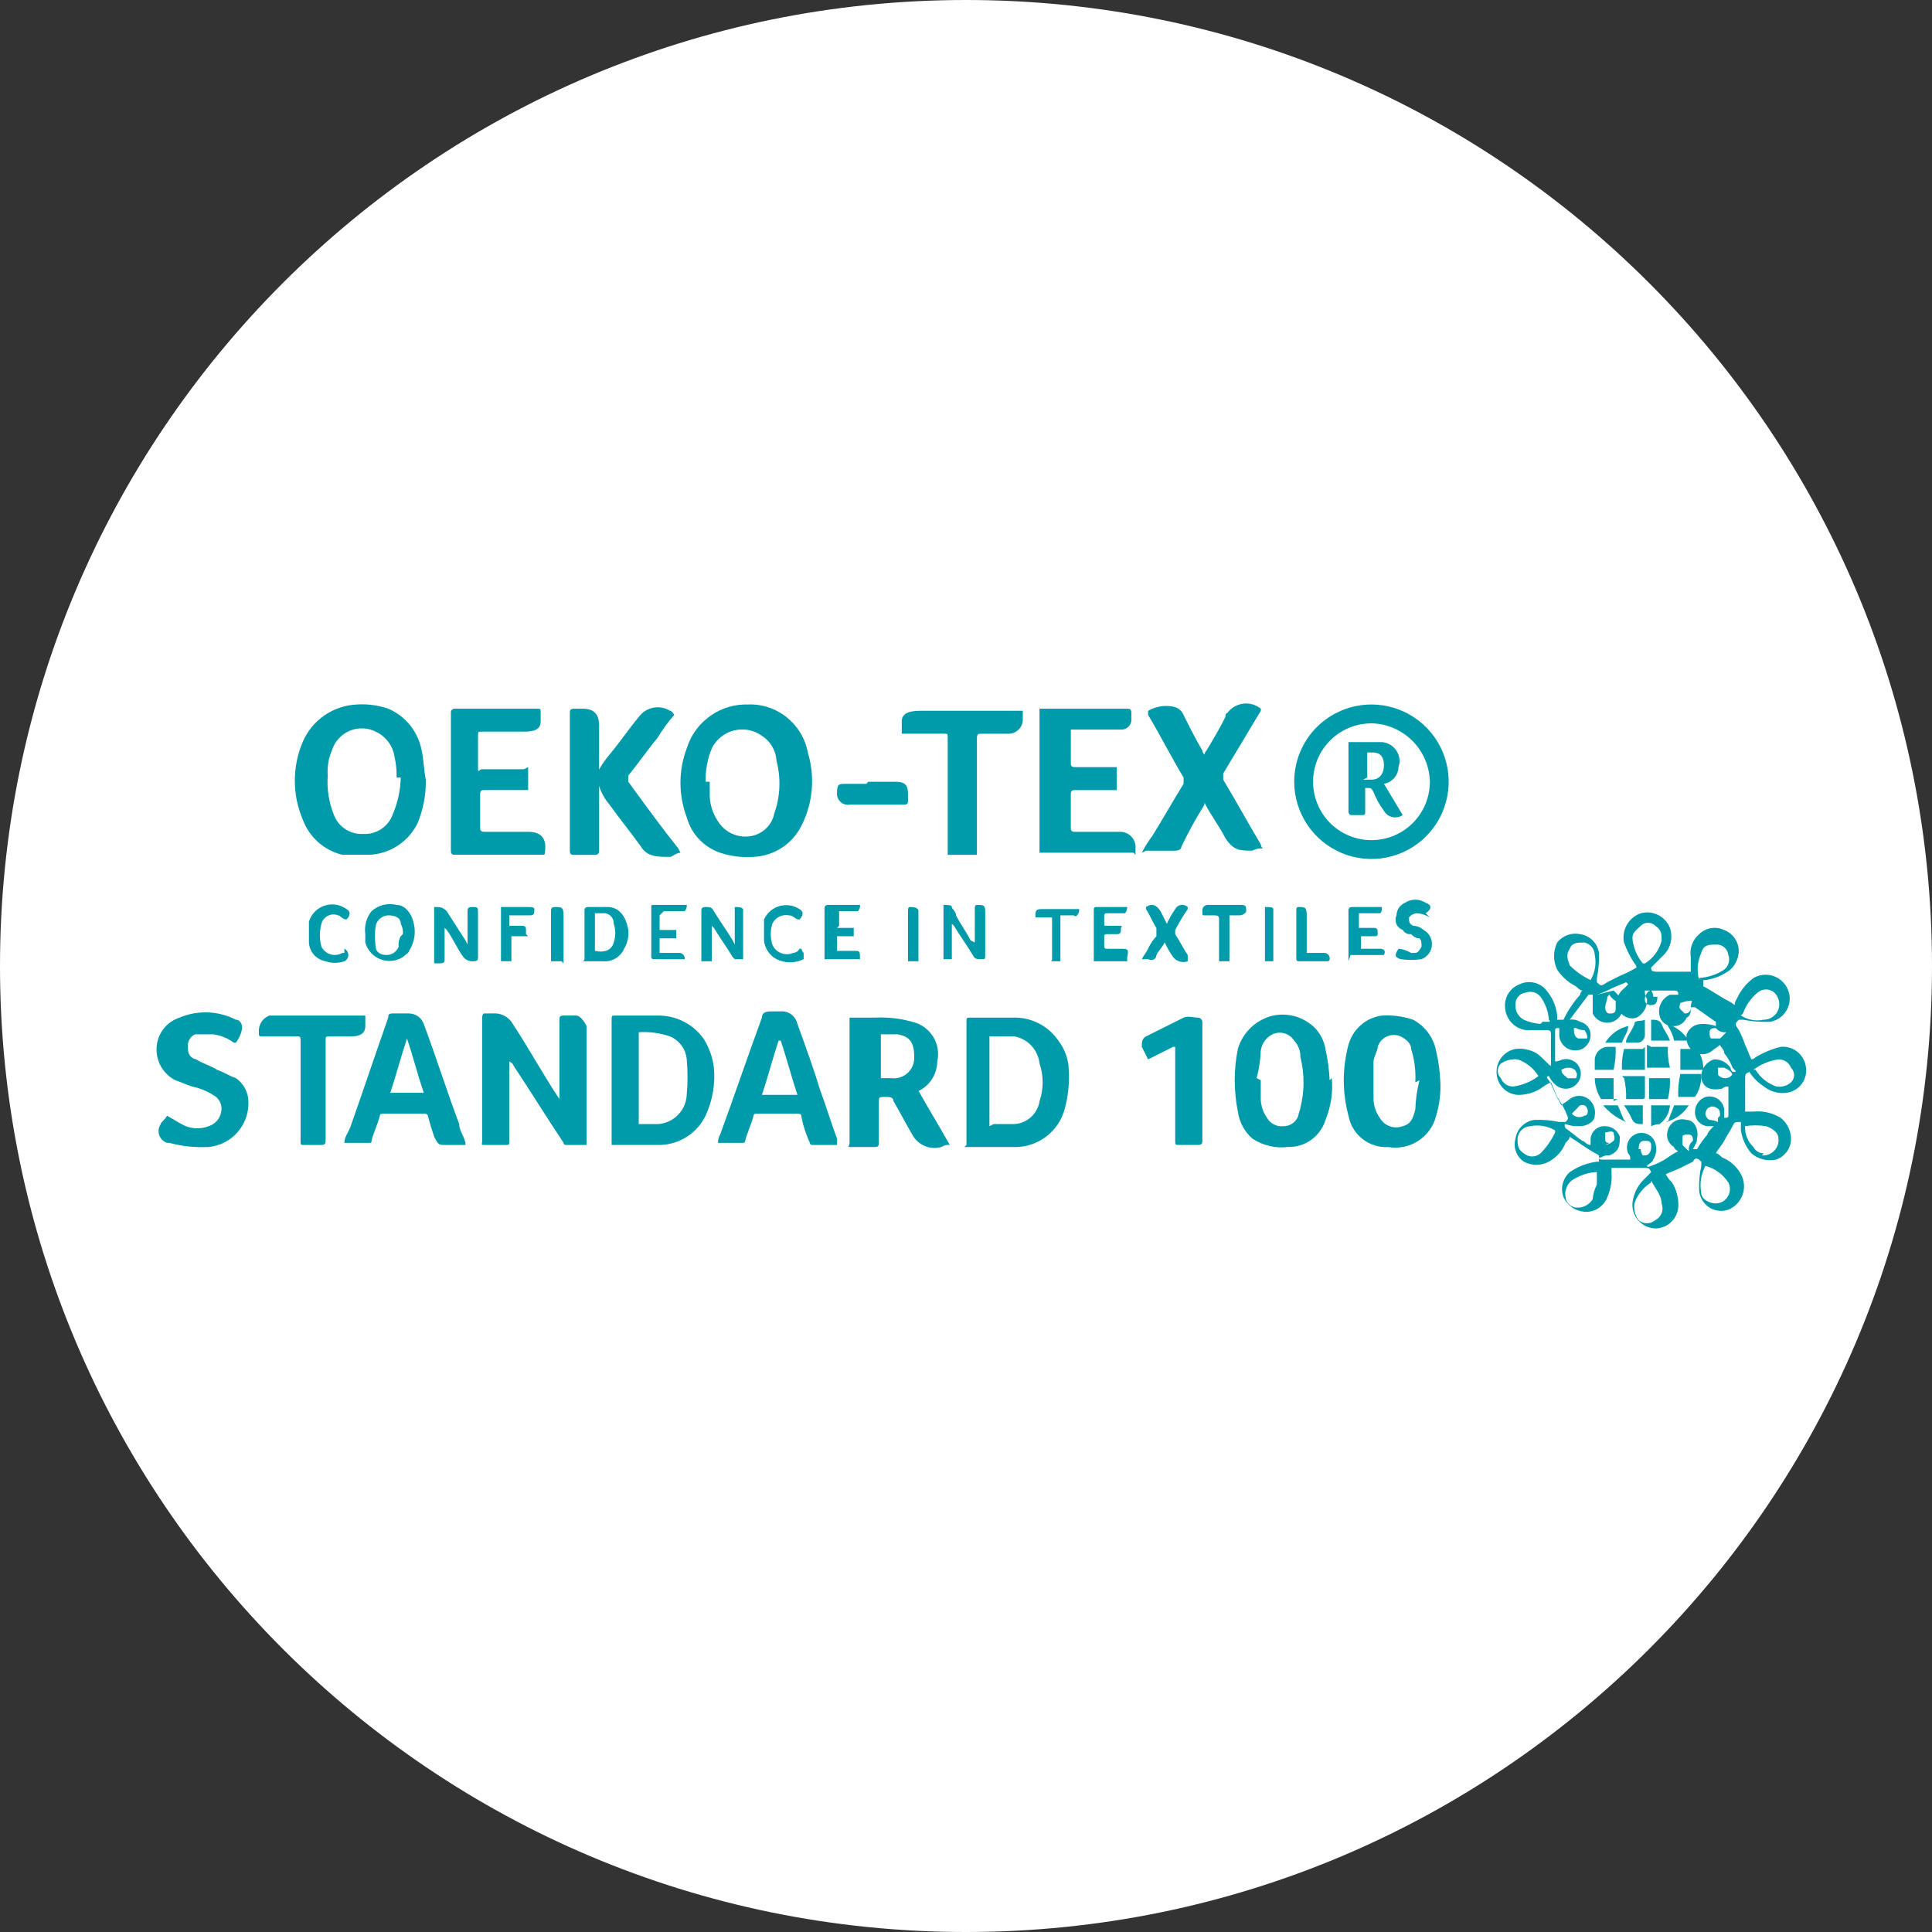
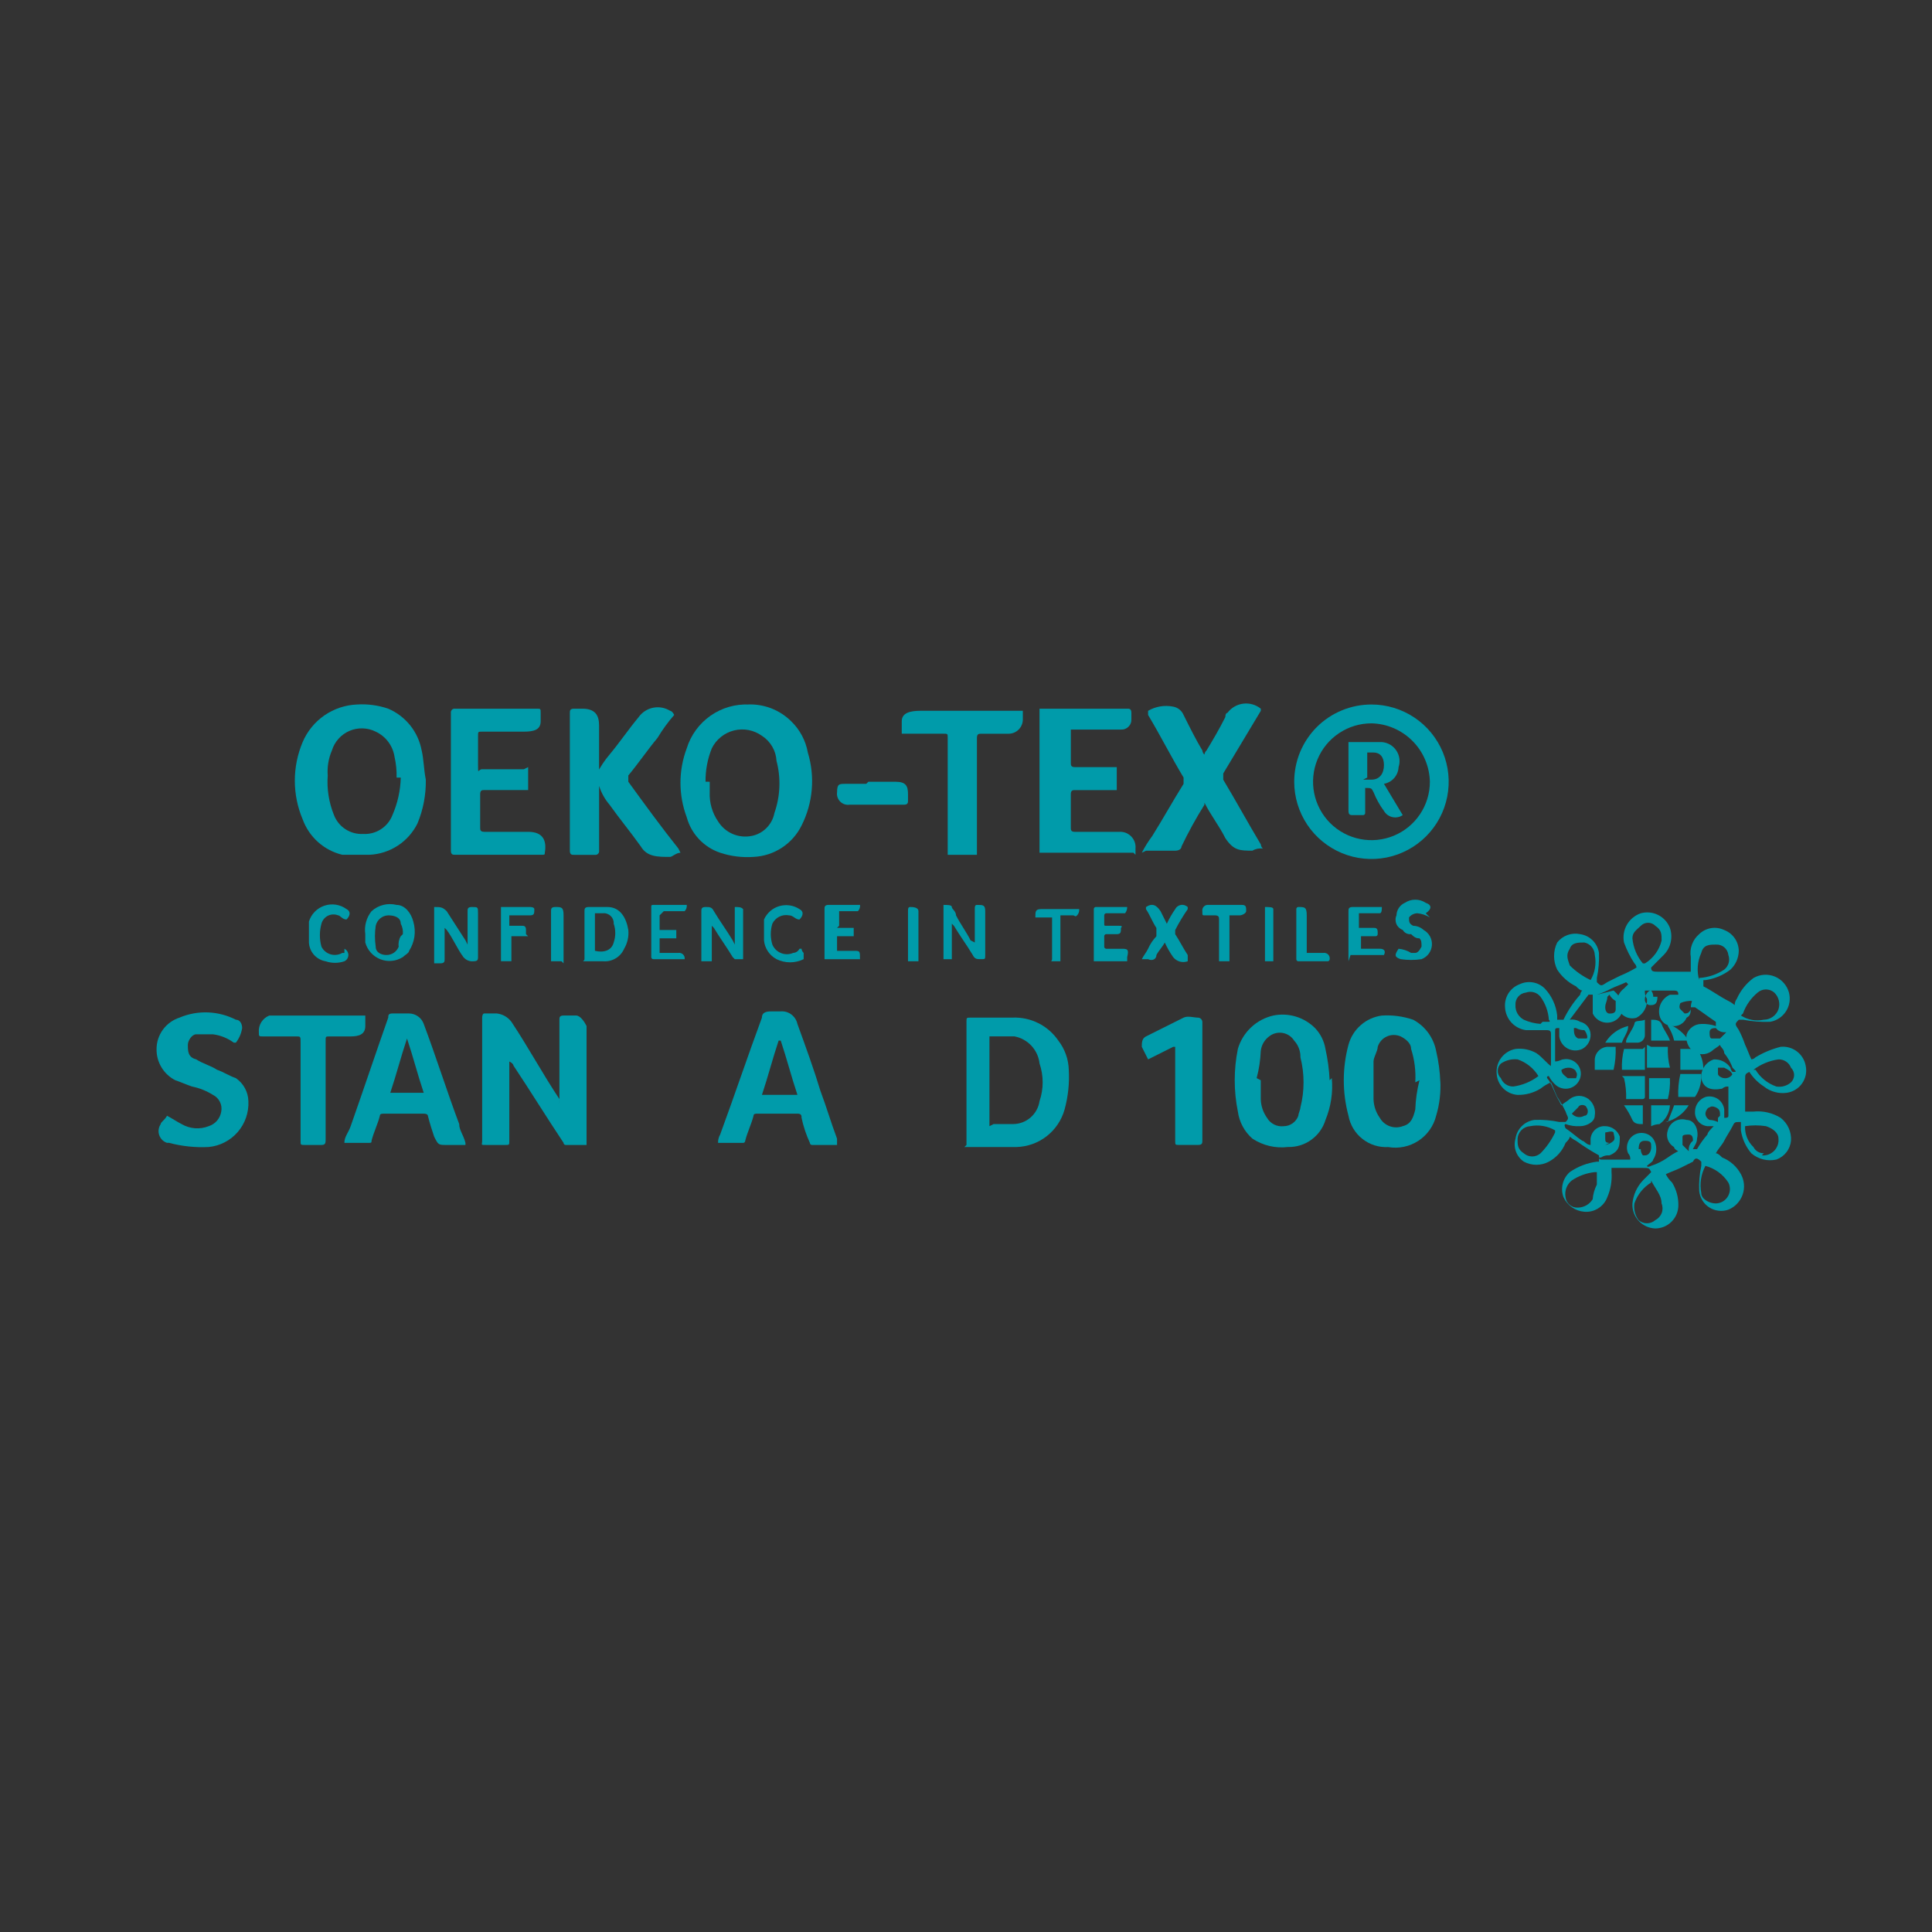
<svg xmlns="http://www.w3.org/2000/svg" width="60" height="60" viewBox="0 0 60 60" fill="none">
  <rect x="0" y="0" width="60" height="60" fill="#333333" stroke="none" />
  <g clip-path="url(#clip0_2925_8555)">
-     <path d="M30 60C46.569 60 60 46.569 60 30C60 13.431 46.569 0 30 0C13.431 0 0 13.431 0 30C0 46.569 13.431 60 30 60Z" fill="white" />
    <path d="M48.037 33.224C48.167 33.159 48.167 33.159 48.167 32.965V32.122C48.167 32.057 48.167 31.992 48.037 31.992H47.388C47.214 31.968 47.054 31.883 46.935 31.753C46.817 31.622 46.748 31.455 46.74 31.279C46.728 31.127 46.765 30.976 46.847 30.847C46.929 30.718 47.051 30.62 47.194 30.566C47.321 30.506 47.464 30.486 47.603 30.509C47.742 30.532 47.871 30.598 47.971 30.696C48.19 30.927 48.327 31.223 48.36 31.539V31.669H48.555C48.69 31.386 48.864 31.124 49.074 30.891C49.078 30.841 49.102 30.795 49.139 30.761C49.074 30.761 49.009 30.696 48.944 30.631C48.706 30.514 48.505 30.335 48.36 30.113C48.296 29.981 48.263 29.837 48.263 29.691C48.263 29.545 48.296 29.401 48.36 29.27C48.443 29.164 48.554 29.084 48.68 29.038C48.806 28.993 48.942 28.983 49.073 29.011C49.221 29.032 49.357 29.1 49.462 29.205C49.568 29.31 49.636 29.447 49.657 29.594C49.668 29.855 49.646 30.116 49.592 30.372V30.502C49.722 30.631 49.722 30.631 49.916 30.502L50.305 30.307C50.484 30.234 50.658 30.147 50.824 30.048C50.819 29.998 50.796 29.952 50.759 29.918C50.625 29.716 50.517 29.498 50.435 29.27C50.397 29.082 50.429 28.886 50.524 28.719C50.62 28.553 50.772 28.426 50.954 28.363C51.134 28.313 51.327 28.331 51.495 28.415C51.662 28.499 51.793 28.642 51.861 28.817C51.91 28.961 51.918 29.117 51.884 29.266C51.85 29.415 51.774 29.551 51.666 29.659L51.277 30.048C51.277 30.178 51.342 30.178 51.536 30.178H52.509V29.725C52.487 29.593 52.499 29.459 52.545 29.334C52.59 29.209 52.667 29.098 52.768 29.012C52.869 28.913 52.997 28.848 53.136 28.824C53.276 28.801 53.418 28.821 53.546 28.882C53.678 28.932 53.791 29.021 53.872 29.136C53.953 29.252 53.997 29.389 53.999 29.53C53.997 29.64 53.973 29.748 53.929 29.848C53.884 29.948 53.82 30.038 53.74 30.113C53.513 30.287 53.245 30.398 52.962 30.438H52.9V30.632C53.159 30.762 53.419 30.956 53.678 31.086C53.748 31.121 53.813 31.164 53.872 31.215C53.872 31.145 53.895 31.077 53.937 31.021C54.052 30.764 54.23 30.541 54.456 30.373C54.556 30.315 54.667 30.281 54.782 30.273C54.897 30.265 55.012 30.284 55.119 30.328C55.225 30.372 55.32 30.439 55.396 30.526C55.472 30.612 55.528 30.715 55.558 30.826C55.584 30.924 55.589 31.027 55.573 31.127C55.557 31.227 55.52 31.323 55.465 31.408C55.41 31.493 55.338 31.566 55.254 31.622C55.169 31.678 55.074 31.716 54.974 31.733C54.692 31.744 54.409 31.722 54.132 31.668H54.002C53.872 31.798 53.872 31.798 54.002 31.992C54.078 32.138 54.143 32.29 54.196 32.446C54.261 32.576 54.326 32.77 54.391 32.899C54.441 32.895 54.487 32.871 54.521 32.834C54.762 32.688 55.025 32.579 55.299 32.51C55.478 32.492 55.657 32.542 55.801 32.65C55.946 32.758 56.044 32.917 56.077 33.094C56.097 33.188 56.098 33.285 56.08 33.38C56.061 33.474 56.023 33.563 55.968 33.642C55.914 33.722 55.843 33.789 55.761 33.839C55.68 33.89 55.588 33.923 55.493 33.937C55.367 33.955 55.239 33.947 55.116 33.913C54.994 33.88 54.879 33.822 54.78 33.742C54.598 33.625 54.444 33.47 54.327 33.289C54.197 33.353 54.197 33.353 54.197 33.548V34.521H54.456C54.751 34.491 55.047 34.56 55.299 34.715C55.407 34.798 55.493 34.907 55.549 35.031C55.605 35.155 55.63 35.292 55.621 35.428C55.608 35.558 55.559 35.682 55.478 35.785C55.398 35.888 55.29 35.967 55.167 36.011C55.031 36.041 54.89 36.04 54.755 36.006C54.62 35.972 54.495 35.907 54.389 35.817C54.217 35.614 54.105 35.367 54.065 35.104V34.844C53.871 34.844 53.871 34.844 53.806 34.974C53.742 35.104 53.611 35.298 53.547 35.428C53.482 35.557 53.352 35.687 53.288 35.817C53.353 35.817 53.417 35.882 53.482 35.946C53.732 36.045 53.938 36.229 54.066 36.465C54.119 36.562 54.151 36.669 54.16 36.779C54.169 36.889 54.155 36.999 54.118 37.103C54.081 37.207 54.023 37.302 53.947 37.382C53.871 37.462 53.779 37.525 53.677 37.567C53.579 37.601 53.474 37.613 53.371 37.6C53.268 37.588 53.169 37.553 53.081 37.496C52.994 37.44 52.92 37.365 52.867 37.276C52.813 37.187 52.78 37.087 52.77 36.983C52.759 36.722 52.781 36.461 52.835 36.206V36.077C52.705 35.947 52.64 35.947 52.576 36.077L52.187 36.271C52.057 36.336 51.863 36.401 51.733 36.466C51.782 36.563 51.848 36.651 51.928 36.725C52.06 36.939 52.128 37.187 52.123 37.438C52.121 37.627 52.045 37.807 51.912 37.94C51.779 38.074 51.598 38.149 51.41 38.151C51.311 38.148 51.214 38.126 51.125 38.085C51.035 38.044 50.955 37.985 50.889 37.913C50.822 37.84 50.771 37.755 50.738 37.662C50.705 37.57 50.691 37.471 50.697 37.373C50.723 37.106 50.837 36.856 51.021 36.66L51.28 36.401C51.215 36.271 51.215 36.271 51.021 36.271H50.047V36.401C50.067 36.667 50.023 36.934 49.917 37.179C49.864 37.322 49.765 37.443 49.636 37.525C49.508 37.607 49.356 37.645 49.204 37.632C49.065 37.621 48.932 37.574 48.818 37.494C48.704 37.414 48.614 37.305 48.556 37.179C48.506 37.045 48.498 36.899 48.533 36.76C48.568 36.621 48.643 36.496 48.75 36.401C49.001 36.227 49.29 36.116 49.593 36.077H49.658V35.881C49.411 35.745 49.173 35.593 48.945 35.428C48.875 35.393 48.809 35.349 48.75 35.298C48.75 35.363 48.685 35.428 48.621 35.493C48.522 35.742 48.338 35.949 48.102 36.076C47.982 36.14 47.849 36.174 47.713 36.174C47.577 36.174 47.444 36.14 47.324 36.076C47.211 36 47.126 35.89 47.079 35.762C47.032 35.634 47.028 35.494 47.065 35.363C47.086 35.216 47.154 35.079 47.259 34.974C47.364 34.869 47.501 34.801 47.648 34.78C47.909 34.769 48.171 34.791 48.426 34.844H48.621C48.751 34.715 48.686 34.715 48.621 34.52C48.545 34.363 48.459 34.212 48.362 34.067C48.297 33.937 48.232 33.743 48.167 33.613C48.051 33.663 47.942 33.729 47.843 33.808C47.629 33.94 47.382 34.008 47.13 34.003C46.962 33.991 46.803 33.919 46.684 33.8C46.565 33.681 46.493 33.522 46.481 33.354C46.463 33.175 46.513 32.995 46.621 32.851C46.729 32.707 46.888 32.609 47.065 32.576C47.289 32.549 47.516 32.595 47.713 32.706C47.908 32.836 48.037 33.03 48.232 33.159M50.111 30.761C50.217 30.852 50.305 30.962 50.371 31.085C50.418 31.204 50.417 31.338 50.368 31.456C50.319 31.575 50.225 31.67 50.107 31.721C49.988 31.771 49.855 31.774 49.735 31.728C49.615 31.682 49.517 31.59 49.464 31.474V30.89H49.334L48.749 31.668C48.861 31.651 48.975 31.674 49.073 31.733C49.162 31.753 49.243 31.801 49.302 31.872C49.36 31.942 49.394 32.03 49.397 32.122C49.401 32.215 49.379 32.306 49.333 32.386C49.287 32.467 49.219 32.532 49.138 32.576C49.066 32.609 48.987 32.626 48.908 32.623C48.829 32.621 48.752 32.6 48.682 32.562C48.613 32.524 48.553 32.471 48.508 32.405C48.464 32.34 48.435 32.265 48.425 32.187V31.927C48.295 31.927 48.295 31.927 48.295 32.057V32.964C48.425 32.964 48.489 32.899 48.554 32.899C48.631 32.884 48.711 32.889 48.786 32.915C48.861 32.94 48.927 32.984 48.98 33.043C49.032 33.102 49.068 33.174 49.085 33.251C49.101 33.328 49.097 33.408 49.073 33.483C49.048 33.56 49.005 33.629 48.946 33.684C48.888 33.739 48.816 33.778 48.738 33.798C48.66 33.817 48.578 33.816 48.501 33.795C48.423 33.774 48.352 33.734 48.295 33.678C48.215 33.604 48.149 33.516 48.1 33.418C48.1 33.418 47.97 33.418 48.1 33.548C48.23 33.743 48.295 34.002 48.424 34.196L48.489 34.326C48.554 34.261 48.684 34.196 48.748 34.131C48.832 34.068 48.935 34.033 49.04 34.033C49.145 34.033 49.248 34.068 49.332 34.131C49.408 34.192 49.467 34.272 49.501 34.364C49.535 34.455 49.544 34.554 49.526 34.65C49.526 34.845 49.267 34.974 49.073 34.974C48.919 34.984 48.764 34.962 48.62 34.909C48.62 34.909 48.555 34.909 48.62 35.039C48.814 35.169 48.944 35.298 49.138 35.428C49.203 35.428 49.268 35.558 49.397 35.558V35.363C49.408 35.252 49.461 35.149 49.545 35.077C49.63 35.004 49.74 34.967 49.851 34.974C49.95 34.975 50.047 35.007 50.128 35.065C50.209 35.123 50.271 35.205 50.304 35.298C50.304 35.557 50.304 35.752 49.98 35.882C49.889 35.872 49.797 35.895 49.721 35.947H49.656C49.656 35.955 49.658 35.964 49.661 35.972C49.664 35.98 49.669 35.987 49.675 35.993C49.681 35.999 49.688 36.004 49.696 36.007C49.704 36.01 49.713 36.012 49.721 36.012H50.628C50.633 35.976 50.629 35.941 50.618 35.907C50.606 35.873 50.588 35.843 50.563 35.817C50.519 35.715 50.514 35.601 50.549 35.496C50.583 35.39 50.655 35.301 50.751 35.245C50.847 35.19 50.96 35.171 51.069 35.193C51.177 35.214 51.274 35.275 51.341 35.364C51.405 35.46 51.438 35.572 51.438 35.688C51.438 35.803 51.405 35.916 51.341 36.012C51.341 36.077 51.211 36.141 51.147 36.206C51.147 36.206 51.147 36.271 51.276 36.206C51.461 36.146 51.636 36.059 51.795 35.947C51.897 35.873 52.005 35.807 52.119 35.752C52.119 35.752 51.989 35.688 51.989 35.623C51.901 35.572 51.834 35.493 51.798 35.398C51.763 35.304 51.762 35.2 51.795 35.104C51.811 35.044 51.839 34.987 51.877 34.938C51.915 34.889 51.963 34.848 52.018 34.818C52.072 34.788 52.132 34.769 52.194 34.762C52.256 34.756 52.319 34.762 52.378 34.78C52.637 34.78 52.767 35.104 52.702 35.364C52.702 35.493 52.637 35.558 52.573 35.688H52.702C52.795 35.526 52.903 35.374 53.026 35.234C53.026 35.169 53.156 35.039 53.221 34.975H53.029C52.918 34.965 52.815 34.912 52.742 34.827C52.67 34.742 52.633 34.633 52.64 34.521C52.641 34.422 52.673 34.325 52.731 34.244C52.789 34.163 52.87 34.101 52.964 34.068C53.028 34.05 53.096 34.045 53.161 34.056C53.227 34.066 53.29 34.09 53.346 34.127C53.401 34.164 53.448 34.213 53.483 34.27C53.518 34.327 53.54 34.391 53.548 34.457V34.716C53.612 34.716 53.677 34.716 53.677 34.651V33.744C53.642 33.74 53.606 33.743 53.573 33.755C53.539 33.766 53.508 33.785 53.483 33.809C53.159 33.874 52.899 33.809 52.834 33.485C52.825 33.358 52.857 33.232 52.928 33.126C52.998 33.02 53.103 32.941 53.224 32.901C53.325 32.896 53.426 32.917 53.517 32.963C53.608 33.008 53.685 33.076 53.742 33.161C53.747 33.21 53.77 33.257 53.807 33.29C53.937 33.29 53.937 33.29 53.807 33.161C53.746 32.996 53.658 32.843 53.548 32.707C53.548 32.577 53.418 32.513 53.418 32.448C53.353 32.513 53.224 32.578 53.159 32.643C53.075 32.706 52.972 32.74 52.867 32.74C52.762 32.74 52.66 32.706 52.575 32.643C52.499 32.582 52.44 32.502 52.406 32.41C52.372 32.319 52.363 32.22 52.381 32.124C52.414 32.03 52.476 31.949 52.557 31.891C52.638 31.833 52.735 31.801 52.834 31.8C52.988 31.794 53.142 31.816 53.288 31.865V31.735C53.093 31.605 52.834 31.411 52.639 31.281H52.51C52.51 31.411 52.51 31.541 52.38 31.605C52.343 31.692 52.278 31.764 52.197 31.811C52.115 31.858 52.02 31.877 51.926 31.865C51.835 31.862 51.747 31.828 51.676 31.77C51.606 31.711 51.557 31.63 51.538 31.541C51.508 31.412 51.524 31.276 51.583 31.158C51.642 31.04 51.741 30.946 51.862 30.892H52.121C52.121 30.828 52.121 30.763 51.991 30.763H51.084C51.075 30.854 51.097 30.946 51.149 31.022C51.158 31.14 51.132 31.259 51.074 31.362C51.017 31.466 50.93 31.55 50.825 31.605C50.765 31.624 50.703 31.63 50.641 31.623C50.579 31.616 50.519 31.598 50.464 31.567C50.41 31.537 50.362 31.496 50.324 31.447C50.285 31.398 50.257 31.342 50.241 31.281C50.208 31.176 50.209 31.063 50.244 30.958C50.279 30.853 50.346 30.762 50.436 30.698L50.566 30.568L50.501 30.503C50.371 30.568 50.177 30.633 50.047 30.698C49.901 30.774 49.75 30.84 49.594 30.892M51.085 29.92C51.345 29.76 51.532 29.504 51.603 29.207C51.603 29.012 51.603 28.883 51.409 28.753C51.38 28.723 51.344 28.698 51.305 28.682C51.266 28.665 51.224 28.657 51.182 28.657C51.14 28.657 51.098 28.665 51.059 28.682C51.02 28.698 50.985 28.723 50.955 28.753C50.826 28.883 50.696 28.948 50.696 29.142C50.723 29.428 50.836 29.7 51.02 29.92M47.778 33.419C47.629 33.176 47.4 32.992 47.13 32.9C46.947 32.881 46.763 32.927 46.611 33.03C46.58 33.059 46.556 33.094 46.539 33.133C46.523 33.172 46.514 33.214 46.514 33.257C46.514 33.299 46.523 33.341 46.539 33.38C46.556 33.419 46.58 33.454 46.611 33.483C46.641 33.562 46.694 33.629 46.764 33.675C46.834 33.721 46.916 33.745 47 33.742C47.283 33.703 47.551 33.591 47.778 33.418M49.592 36.66V36.401H49.527C49.272 36.428 49.027 36.517 48.814 36.66C48.737 36.72 48.679 36.801 48.645 36.892C48.61 36.983 48.602 37.083 48.619 37.178C48.629 37.273 48.675 37.359 48.748 37.419C48.821 37.48 48.914 37.51 49.008 37.503C49.099 37.501 49.189 37.476 49.268 37.431C49.347 37.386 49.414 37.321 49.462 37.243C49.474 37.085 49.519 36.931 49.591 36.79M51.277 36.725C51.034 36.874 50.85 37.103 50.758 37.373C50.745 37.464 50.749 37.556 50.772 37.645C50.794 37.734 50.833 37.818 50.888 37.892C50.96 37.955 51.052 37.99 51.147 37.99C51.243 37.99 51.335 37.955 51.407 37.892C51.498 37.846 51.569 37.767 51.606 37.671C51.642 37.575 51.64 37.468 51.601 37.373C51.601 37.114 51.407 36.92 51.277 36.66M52.768 30.372C53.046 30.355 53.314 30.266 53.546 30.113C53.613 30.061 53.661 29.989 53.685 29.907C53.708 29.826 53.705 29.739 53.676 29.659C53.666 29.565 53.62 29.479 53.547 29.418C53.475 29.358 53.381 29.328 53.287 29.335C53.092 29.335 52.898 29.335 52.834 29.594C52.713 29.859 52.69 30.157 52.769 30.437M52.963 36.207C52.826 36.465 52.78 36.762 52.834 37.05C52.834 37.244 53.093 37.374 53.287 37.374C53.362 37.372 53.436 37.352 53.502 37.314C53.567 37.276 53.622 37.222 53.66 37.157C53.699 37.093 53.721 37.019 53.724 36.944C53.727 36.868 53.71 36.793 53.676 36.726C53.511 36.47 53.257 36.285 52.963 36.207ZM49.398 30.436C49.535 30.202 49.581 29.925 49.528 29.659C49.525 29.567 49.492 29.479 49.433 29.408C49.374 29.338 49.294 29.289 49.204 29.27C49.01 29.27 48.815 29.27 48.751 29.464C48.621 29.659 48.686 29.788 48.751 29.983C48.939 30.17 49.158 30.323 49.398 30.436ZM54.52 33.224C54.669 33.467 54.898 33.65 55.167 33.743C55.248 33.756 55.33 33.752 55.409 33.729C55.487 33.707 55.56 33.667 55.621 33.613C55.651 33.584 55.676 33.548 55.692 33.51C55.709 33.471 55.718 33.429 55.718 33.386C55.718 33.344 55.709 33.302 55.692 33.263C55.676 33.224 55.651 33.189 55.621 33.16C55.591 33.081 55.537 33.014 55.468 32.968C55.398 32.921 55.316 32.898 55.232 32.9C54.949 32.94 54.681 33.051 54.454 33.224M47.906 31.733H48.101C48.101 31.733 48.166 31.733 48.101 31.669C48.084 31.411 47.994 31.164 47.842 30.956C47.789 30.889 47.718 30.84 47.636 30.817C47.554 30.794 47.468 30.797 47.388 30.826C47.294 30.836 47.208 30.882 47.147 30.954C47.087 31.027 47.057 31.12 47.064 31.215C47.06 31.307 47.082 31.399 47.128 31.479C47.174 31.559 47.242 31.625 47.323 31.668C47.487 31.742 47.663 31.786 47.842 31.798M48.295 35.104C48.061 34.968 47.784 34.922 47.518 34.975C47.417 34.981 47.322 35.025 47.25 35.096C47.179 35.168 47.136 35.263 47.129 35.364C47.129 35.558 47.129 35.688 47.323 35.817C47.395 35.88 47.487 35.915 47.583 35.915C47.678 35.915 47.77 35.88 47.842 35.817C48.029 35.628 48.182 35.409 48.295 35.169M54.714 35.881C54.783 35.888 54.854 35.879 54.919 35.855C54.985 35.831 55.045 35.793 55.095 35.743C55.144 35.694 55.182 35.634 55.206 35.568C55.23 35.502 55.239 35.432 55.232 35.362C55.232 35.168 55.038 35.038 54.843 34.974C54.629 34.941 54.41 34.941 54.195 34.974C54.189 35.094 54.209 35.214 54.254 35.326C54.298 35.438 54.367 35.539 54.455 35.622C54.485 35.681 54.531 35.731 54.589 35.766C54.646 35.8 54.712 35.818 54.779 35.816M54.066 31.538C54.277 31.674 54.533 31.721 54.779 31.668C54.879 31.667 54.975 31.635 55.056 31.577C55.138 31.519 55.199 31.438 55.232 31.344C55.262 31.254 55.265 31.158 55.242 31.066C55.219 30.974 55.171 30.891 55.103 30.826C55.031 30.763 54.939 30.728 54.843 30.728C54.748 30.728 54.656 30.763 54.584 30.826C54.377 30.997 54.22 31.221 54.13 31.474M49.009 31.927H48.879C48.879 32.057 48.879 32.186 49.009 32.251H49.268C49.333 32.251 49.268 32.056 49.203 31.992C49.113 31.995 49.023 31.972 48.944 31.927M48.815 34.585C48.861 34.64 48.926 34.677 48.997 34.689C49.068 34.7 49.142 34.687 49.203 34.65C49.333 34.65 49.333 34.455 49.268 34.391C49.268 34.326 49.074 34.261 49.009 34.391L48.815 34.585ZM53.353 34.715L53.417 34.65C53.417 34.52 53.417 34.456 53.288 34.391C53.288 34.391 53.158 34.326 53.093 34.391C53.028 34.391 52.963 34.521 52.963 34.586C52.965 34.627 52.979 34.666 53.002 34.701C53.024 34.735 53.056 34.762 53.093 34.78C53.183 34.784 53.271 34.806 53.352 34.845M53.547 32.058C53.497 32.057 53.447 32.044 53.403 32.022C53.358 32 53.319 31.967 53.288 31.928C53.223 31.928 53.093 31.928 53.093 32.058C53.093 32.123 53.093 32.252 53.158 32.252H53.417L53.612 32.058M53.806 33.418C53.806 33.288 53.677 33.223 53.547 33.159H53.353V33.353C53.353 33.418 53.483 33.483 53.548 33.483C53.599 33.49 53.651 33.481 53.697 33.458C53.744 33.435 53.782 33.398 53.807 33.353M49.852 35.558C49.95 35.542 50.04 35.496 50.111 35.428C50.176 35.363 50.111 35.233 50.111 35.169C50.047 35.104 49.917 35.169 49.852 35.169V35.364C49.852 35.428 49.852 35.493 49.982 35.493M48.491 33.226C48.491 33.356 48.621 33.42 48.686 33.485H48.945C48.945 33.485 49.01 33.355 48.945 33.29C48.945 33.225 48.815 33.161 48.75 33.161C48.659 33.151 48.567 33.174 48.491 33.226ZM49.917 30.958C49.917 31.088 49.852 31.153 49.852 31.282C49.852 31.412 49.917 31.477 49.982 31.477C50.047 31.477 50.177 31.477 50.177 31.347V31.085C50.094 31.04 50.027 30.972 49.982 30.89M50.955 35.687C50.954 35.758 50.977 35.826 51.02 35.882H51.084C51.214 35.882 51.279 35.752 51.279 35.623C51.279 35.493 51.279 35.428 51.084 35.428C50.955 35.428 50.89 35.493 50.89 35.687M51.343 30.955C51.344 30.885 51.321 30.816 51.278 30.76C51.149 30.76 51.084 30.955 51.084 31.019C51.08 31.046 51.082 31.073 51.091 31.098C51.099 31.123 51.114 31.147 51.132 31.166C51.151 31.184 51.174 31.199 51.2 31.207C51.225 31.215 51.252 31.218 51.278 31.214C51.408 31.214 51.473 31.149 51.473 30.955M52.446 35.688C52.447 35.637 52.459 35.588 52.482 35.543C52.504 35.498 52.536 35.459 52.576 35.428C52.576 35.364 52.576 35.234 52.446 35.234C52.381 35.234 52.252 35.234 52.252 35.299V35.558L52.446 35.752M52.576 31.085C52.443 31.075 52.31 31.097 52.187 31.15C52.187 31.15 52.122 31.28 52.187 31.345L52.317 31.474C52.382 31.474 52.447 31.474 52.511 31.345C52.502 31.233 52.524 31.12 52.576 31.02" fill="#009BAA" />
    <path d="M23.209 21.879C23.459 21.866 23.709 21.906 23.944 21.995C24.178 22.085 24.391 22.222 24.569 22.398C24.84 22.659 25.022 23 25.088 23.371C25.317 24.123 25.248 24.936 24.893 25.638C24.754 25.919 24.543 26.157 24.28 26.328C24.018 26.5 23.714 26.597 23.401 26.612C23.051 26.637 22.698 26.593 22.364 26.482C22.114 26.398 21.889 26.253 21.708 26.061C21.527 25.869 21.396 25.635 21.327 25.38C21.068 24.69 21.068 23.93 21.327 23.241C21.454 22.83 21.714 22.473 22.066 22.227C22.418 21.98 22.843 21.858 23.272 21.88M22.041 24.278V24.602C22.027 24.924 22.118 25.243 22.3 25.509C22.407 25.68 22.563 25.816 22.748 25.897C22.934 25.978 23.139 26 23.337 25.962C23.514 25.929 23.676 25.843 23.803 25.715C23.93 25.588 24.017 25.426 24.05 25.249C24.233 24.728 24.256 24.163 24.115 23.629C24.107 23.472 24.061 23.32 23.982 23.185C23.903 23.05 23.794 22.935 23.662 22.851C23.538 22.762 23.396 22.701 23.246 22.672C23.096 22.643 22.942 22.648 22.794 22.685C22.646 22.722 22.507 22.791 22.389 22.887C22.27 22.982 22.173 23.103 22.106 23.24C21.973 23.569 21.907 23.922 21.911 24.277" fill="#009BAA" />
    <path d="M13.224 24.213C13.232 24.68 13.144 25.143 12.965 25.573C12.826 25.854 12.614 26.092 12.352 26.263C12.09 26.434 11.787 26.532 11.474 26.546H10.631C10.351 26.479 10.091 26.343 9.876 26.15C9.661 25.958 9.498 25.715 9.399 25.444C9.239 25.065 9.156 24.657 9.156 24.245C9.156 23.833 9.239 23.425 9.399 23.046C9.541 22.712 9.775 22.425 10.073 22.218C10.372 22.012 10.723 21.894 11.085 21.879C11.415 21.858 11.745 21.902 12.057 22.009C12.324 22.123 12.558 22.301 12.739 22.527C12.92 22.753 13.042 23.021 13.095 23.306C13.159 23.565 13.159 23.889 13.224 24.213M12.317 24.148C12.322 23.93 12.3 23.712 12.252 23.5C12.226 23.332 12.159 23.174 12.058 23.038C11.956 22.902 11.822 22.794 11.668 22.722C11.543 22.659 11.404 22.624 11.263 22.62C11.123 22.616 10.982 22.643 10.853 22.698C10.723 22.754 10.608 22.837 10.514 22.942C10.419 23.047 10.349 23.171 10.308 23.306C10.202 23.551 10.158 23.818 10.178 24.084C10.147 24.504 10.214 24.925 10.373 25.315C10.443 25.496 10.569 25.65 10.732 25.754C10.895 25.859 11.086 25.91 11.28 25.899C11.473 25.91 11.665 25.859 11.828 25.754C11.991 25.65 12.117 25.496 12.187 25.315C12.348 24.947 12.436 24.551 12.446 24.148" fill="#009BAA" />
    <path d="M18.54 24.019C18.647 23.81 18.777 23.614 18.929 23.435C19.253 23.046 19.513 22.657 19.836 22.268C19.943 22.119 20.103 22.015 20.284 21.979C20.464 21.943 20.652 21.977 20.808 22.073C20.808 22.073 20.873 22.073 20.938 22.203C20.744 22.425 20.571 22.664 20.42 22.916C20.096 23.305 19.836 23.694 19.513 24.083V24.278C20.031 24.991 20.55 25.704 21.068 26.352L21.133 26.482C21.003 26.482 20.874 26.612 20.809 26.612C20.42 26.612 20.096 26.612 19.902 26.288C19.578 25.834 19.254 25.445 18.93 24.991C18.784 24.82 18.674 24.622 18.606 24.408V26.419C18.608 26.436 18.607 26.454 18.601 26.471C18.595 26.488 18.586 26.503 18.573 26.516C18.561 26.529 18.545 26.538 18.528 26.544C18.512 26.549 18.494 26.551 18.476 26.548H17.827C17.762 26.548 17.697 26.548 17.697 26.419V22.139C17.697 22.074 17.697 22.009 17.827 22.009H18.086C18.475 22.009 18.605 22.204 18.605 22.528V24.019H18.54Z" fill="#009BAA" />
    <path d="M17.373 34.261V31.668C17.373 31.603 17.373 31.538 17.503 31.538H17.892C18.022 31.538 18.151 31.733 18.216 31.863V35.558H17.567C17.559 35.558 17.55 35.556 17.543 35.553C17.535 35.55 17.527 35.545 17.521 35.539C17.515 35.533 17.51 35.526 17.507 35.518C17.504 35.51 17.502 35.502 17.503 35.493C16.984 34.715 16.465 33.872 15.947 33.094C15.947 33.094 15.947 33.029 15.817 32.965V35.428C15.817 35.558 15.817 35.558 15.687 35.558H15.104C14.909 35.558 14.974 35.558 14.974 35.428V31.603C14.974 31.603 14.974 31.474 15.039 31.474H15.428C15.517 31.483 15.604 31.512 15.682 31.556C15.76 31.601 15.828 31.661 15.882 31.733C16.4 32.511 16.854 33.353 17.372 34.131V34.261" fill="#009BAA" />
    <path d="M35.46 26.482C35.553 26.3 35.662 26.127 35.784 25.963C36.108 25.445 36.432 24.862 36.757 24.343V24.148C36.368 23.5 36.044 22.852 35.655 22.203V22.075C35.889 21.938 36.166 21.892 36.432 21.945C36.504 21.957 36.571 21.988 36.628 22.033C36.684 22.078 36.729 22.137 36.757 22.204C36.951 22.593 37.145 22.982 37.34 23.306C37.345 23.356 37.368 23.402 37.405 23.436C37.41 23.386 37.433 23.34 37.47 23.306C37.665 22.982 37.859 22.658 38.054 22.269C38.054 22.269 38.054 22.139 38.118 22.139C38.177 22.061 38.25 21.995 38.334 21.946C38.419 21.896 38.512 21.865 38.609 21.853C38.706 21.841 38.805 21.848 38.898 21.875C38.992 21.902 39.08 21.948 39.156 22.009V22.075L37.989 24.02V24.214C38.378 24.862 38.767 25.575 39.156 26.224C39.16 26.274 39.183 26.32 39.22 26.354C39.108 26.337 38.993 26.36 38.896 26.418C38.507 26.418 38.313 26.418 38.054 26.029C37.859 25.64 37.6 25.316 37.405 24.927V24.992C37.143 25.41 36.905 25.843 36.692 26.289C36.692 26.354 36.627 26.419 36.498 26.419H35.591" fill="#009BAA" />
-     <path d="M18.995 35.558V31.668C18.995 31.539 18.995 31.539 19.124 31.539H20.421C20.698 31.534 20.973 31.596 21.221 31.72C21.47 31.844 21.684 32.027 21.847 32.252C22.021 32.526 22.132 32.836 22.171 33.159C22.218 33.67 22.128 34.184 21.912 34.65C21.787 34.908 21.594 35.129 21.355 35.288C21.116 35.447 20.838 35.54 20.551 35.556H18.93M19.837 32.121V34.908H20.29C20.418 34.919 20.547 34.904 20.669 34.864C20.792 34.824 20.904 34.76 21.001 34.675C21.098 34.59 21.177 34.487 21.233 34.371C21.289 34.256 21.321 34.13 21.327 34.001C21.36 33.635 21.36 33.266 21.327 32.899C21.313 32.745 21.258 32.597 21.166 32.471C21.075 32.346 20.951 32.247 20.808 32.186C20.496 32.08 20.166 32.036 19.836 32.057" fill="#009BAA" />
    <path d="M30.015 35.558V31.733C30.015 31.603 30.015 31.603 30.145 31.603H31.442C31.72 31.591 31.997 31.65 32.247 31.775C32.497 31.9 32.71 32.086 32.867 32.316C33.069 32.577 33.183 32.894 33.192 33.223C33.216 33.638 33.172 34.054 33.062 34.455C32.971 34.783 32.776 35.074 32.508 35.284C32.24 35.494 31.911 35.612 31.571 35.622H29.95M30.857 34.909H31.441C31.644 34.913 31.842 34.843 31.997 34.712C32.152 34.58 32.254 34.397 32.284 34.196C32.413 33.818 32.413 33.407 32.284 33.029C32.262 32.824 32.174 32.631 32.034 32.479C31.894 32.327 31.709 32.225 31.506 32.186H30.728V34.974L30.857 34.909Z" fill="#009BAA" />
    <path d="M35.2 26.482H32.283V22.009H35.006C35.071 22.009 35.136 22.009 35.136 22.139V22.334C35.138 22.377 35.132 22.42 35.116 22.46C35.101 22.501 35.077 22.538 35.047 22.568C35.016 22.599 34.979 22.623 34.939 22.638C34.898 22.654 34.855 22.66 34.812 22.657H33.256V23.695C33.256 23.759 33.256 23.824 33.386 23.824H34.682V24.537H33.385C33.32 24.537 33.255 24.537 33.255 24.667V25.704C33.255 25.769 33.255 25.834 33.385 25.834H34.746C34.815 25.828 34.886 25.837 34.952 25.86C35.017 25.884 35.077 25.922 35.127 25.972C35.176 26.021 35.214 26.081 35.238 26.147C35.262 26.213 35.271 26.283 35.264 26.353V26.547" fill="#009BAA" />
    <path d="M16.402 23.823V24.536H15.041C14.976 24.536 14.912 24.536 14.912 24.666V25.703C14.912 25.768 14.912 25.833 15.041 25.833H16.402C16.855 25.833 16.985 26.092 16.92 26.481C16.92 26.546 16.92 26.546 16.791 26.546H14.133C14.068 26.546 14.003 26.546 14.003 26.416V22.139C14.001 22.121 14.002 22.103 14.008 22.086C14.014 22.069 14.023 22.054 14.036 22.041C14.048 22.029 14.063 22.019 14.08 22.014C14.097 22.008 14.115 22.006 14.133 22.009H16.661C16.791 22.009 16.791 22.009 16.791 22.139V22.398C16.791 22.657 16.596 22.722 16.272 22.722H14.976C14.846 22.722 14.846 22.722 14.846 22.852V23.759C14.846 24.083 14.846 23.889 14.976 23.889H16.27L16.402 23.823Z" fill="#009BAA" />
-     <path d="M28.523 33.871C28.847 34.455 29.171 34.973 29.496 35.557C29.404 35.547 29.313 35.57 29.237 35.621C29.064 35.671 28.879 35.659 28.714 35.588C28.549 35.517 28.413 35.392 28.33 35.233C28.135 34.908 27.941 34.52 27.746 34.195C27.746 34.066 27.616 34.066 27.487 34.066C27.292 34.066 27.292 34.066 27.292 34.26V35.493C27.292 35.558 27.292 35.623 27.163 35.623H26.514C26.255 35.623 26.384 35.623 26.384 35.493V31.604H27.162C27.555 31.582 27.949 31.626 28.329 31.733C28.461 31.762 28.586 31.817 28.697 31.895C28.808 31.973 28.902 32.072 28.975 32.187C29.047 32.301 29.096 32.429 29.119 32.563C29.141 32.696 29.137 32.833 29.107 32.965C29.105 33.182 29.035 33.392 28.907 33.567C28.778 33.741 28.598 33.871 28.392 33.937M27.356 32.057V33.483H27.68C27.771 33.495 27.863 33.486 27.951 33.459C28.038 33.431 28.118 33.385 28.186 33.324C28.253 33.262 28.307 33.186 28.343 33.102C28.378 33.018 28.395 32.927 28.392 32.835C28.392 32.382 28.262 32.187 27.873 32.122H27.356" fill="#009BAA" />
    <path d="M40.193 24.278C40.193 23.963 40.254 23.651 40.374 23.359C40.495 23.068 40.671 22.803 40.894 22.58C41.117 22.357 41.382 22.181 41.673 22.061C41.965 21.94 42.277 21.879 42.592 21.879C43.066 21.879 43.53 22.02 43.925 22.284C44.319 22.547 44.626 22.922 44.808 23.36C44.989 23.798 45.037 24.281 44.944 24.746C44.852 25.211 44.623 25.639 44.288 25.974C43.953 26.309 43.525 26.538 43.06 26.631C42.595 26.723 42.112 26.676 41.674 26.494C41.236 26.312 40.861 26.005 40.598 25.611C40.334 25.216 40.193 24.752 40.193 24.278ZM42.592 22.464C42.233 22.464 41.883 22.57 41.584 22.77C41.286 22.969 41.053 23.252 40.916 23.584C40.779 23.915 40.743 24.28 40.813 24.632C40.883 24.984 41.056 25.307 41.309 25.561C41.563 25.814 41.886 25.987 42.238 26.057C42.59 26.127 42.955 26.091 43.286 25.954C43.618 25.817 43.901 25.584 44.1 25.286C44.3 24.988 44.406 24.637 44.406 24.278C44.395 23.8 44.201 23.345 43.863 23.007C43.525 22.669 43.07 22.474 42.592 22.464Z" fill="#009BAA" />
    <path d="M41.36 33.482C41.401 33.924 41.334 34.369 41.165 34.779C41.09 35.028 40.935 35.245 40.724 35.397C40.514 35.55 40.258 35.628 39.998 35.621C39.612 35.668 39.222 35.576 38.896 35.362C38.648 35.146 38.487 34.846 38.443 34.52C38.313 33.878 38.313 33.217 38.443 32.575C38.517 32.319 38.659 32.089 38.853 31.906C39.046 31.724 39.285 31.597 39.545 31.538C39.776 31.491 40.015 31.502 40.241 31.57C40.467 31.638 40.673 31.761 40.84 31.928C41.01 32.106 41.123 32.332 41.163 32.576C41.234 32.896 41.278 33.221 41.293 33.548M39.154 33.548V34.132C39.159 34.342 39.227 34.545 39.349 34.716C39.4 34.805 39.477 34.877 39.569 34.923C39.661 34.969 39.765 34.987 39.867 34.975C39.967 34.974 40.064 34.942 40.145 34.884C40.226 34.826 40.287 34.745 40.321 34.651C40.321 34.586 40.386 34.456 40.386 34.392C40.515 33.881 40.515 33.346 40.386 32.836C40.391 32.644 40.321 32.458 40.191 32.317C40.151 32.254 40.099 32.2 40.036 32.159C39.974 32.118 39.904 32.09 39.831 32.078C39.758 32.066 39.682 32.069 39.61 32.088C39.538 32.107 39.471 32.141 39.413 32.187C39.341 32.241 39.281 32.309 39.236 32.387C39.192 32.465 39.164 32.551 39.154 32.641C39.143 32.925 39.1 33.207 39.026 33.482" fill="#009BAA" />
    <path d="M44.73 33.548C44.751 33.92 44.708 34.293 44.601 34.65C44.522 34.971 44.324 35.25 44.047 35.43C43.77 35.611 43.435 35.679 43.11 35.623C42.822 35.639 42.537 35.548 42.31 35.369C42.084 35.19 41.93 34.935 41.878 34.65C41.684 33.928 41.684 33.168 41.878 32.446C41.943 32.209 42.075 31.997 42.26 31.836C42.444 31.674 42.672 31.571 42.915 31.539C43.245 31.518 43.575 31.562 43.888 31.669C44.072 31.768 44.231 31.906 44.354 32.074C44.477 32.242 44.562 32.436 44.601 32.641C44.676 32.96 44.719 33.285 44.731 33.613M43.953 33.613C43.974 33.262 43.93 32.911 43.823 32.576C43.823 32.381 43.628 32.252 43.499 32.187C43.431 32.157 43.358 32.142 43.284 32.142C43.21 32.142 43.137 32.158 43.07 32.189C43.002 32.219 42.942 32.264 42.893 32.319C42.844 32.375 42.808 32.44 42.786 32.511C42.786 32.641 42.656 32.835 42.656 32.965V34.132C42.661 34.341 42.729 34.544 42.851 34.715C42.919 34.836 43.029 34.929 43.16 34.976C43.29 35.024 43.434 35.023 43.564 34.974C43.823 34.909 43.888 34.715 43.953 34.456C43.964 34.15 44.008 33.846 44.083 33.549" fill="#009BAA" />
    <path d="M25.995 35.558H25.217C25.209 35.558 25.2 35.556 25.192 35.553C25.184 35.55 25.177 35.545 25.171 35.539C25.165 35.533 25.16 35.526 25.157 35.518C25.154 35.51 25.152 35.502 25.152 35.493C25.037 35.244 24.95 34.983 24.893 34.715C24.893 34.65 24.893 34.585 24.764 34.585H23.532C23.467 34.585 23.402 34.585 23.402 34.65C23.337 34.909 23.207 35.169 23.143 35.428C23.143 35.437 23.142 35.445 23.138 35.453C23.135 35.461 23.13 35.468 23.124 35.474C23.118 35.48 23.111 35.485 23.103 35.489C23.095 35.492 23.087 35.493 23.078 35.493H22.3C22.297 35.402 22.32 35.312 22.365 35.234C22.818 34.002 23.208 32.835 23.662 31.604C23.662 31.409 23.856 31.409 23.986 31.409H24.245C24.364 31.4 24.482 31.434 24.577 31.506C24.672 31.578 24.739 31.681 24.764 31.798C25.023 32.511 25.282 33.224 25.477 33.872C25.671 34.391 25.801 34.845 25.995 35.363V35.493M24.181 32.316C23.987 32.9 23.857 33.419 23.663 34.002H24.765C24.57 33.419 24.441 32.9 24.246 32.316" fill="#009BAA" />
    <path d="M14.455 35.558H13.872C13.613 35.558 13.613 35.558 13.483 35.299C13.418 35.104 13.353 34.91 13.288 34.651C13.288 34.651 13.288 34.586 13.159 34.586H11.927C11.862 34.586 11.797 34.586 11.797 34.651C11.732 34.91 11.603 35.169 11.538 35.428C11.538 35.493 11.538 35.493 11.408 35.493H10.695C10.695 35.299 10.825 35.169 10.89 34.975C11.279 33.873 11.668 32.707 12.057 31.603C12.057 31.538 12.057 31.474 12.187 31.474H12.705C12.805 31.475 12.902 31.507 12.983 31.565C13.064 31.622 13.125 31.704 13.159 31.798C13.548 32.835 13.872 33.872 14.261 34.909C14.261 35.104 14.39 35.233 14.455 35.493M13.159 33.937C12.963 33.353 12.835 32.834 12.64 32.252C12.445 32.835 12.316 33.353 12.121 33.937H13.159Z" fill="#009BAA" />
    <path d="M5.186 34.65C5.315 34.715 5.51 34.845 5.639 34.909C5.766 34.983 5.907 35.027 6.053 35.039C6.199 35.05 6.346 35.028 6.482 34.974C6.582 34.942 6.672 34.883 6.741 34.803C6.809 34.723 6.854 34.625 6.871 34.521C6.891 34.418 6.876 34.311 6.829 34.218C6.782 34.124 6.706 34.048 6.612 34.002C6.413 33.877 6.193 33.789 5.963 33.743C5.769 33.678 5.639 33.613 5.445 33.548C5.266 33.457 5.117 33.318 5.014 33.146C4.91 32.974 4.858 32.776 4.862 32.576C4.863 32.359 4.933 32.149 5.061 31.974C5.189 31.8 5.369 31.67 5.575 31.603C5.853 31.485 6.155 31.43 6.457 31.441C6.759 31.453 7.056 31.53 7.325 31.668C7.455 31.668 7.52 31.798 7.52 31.927C7.495 32.093 7.428 32.249 7.325 32.381H7.26C7.07 32.24 6.847 32.151 6.612 32.121H6.093C5.963 32.121 5.834 32.316 5.834 32.446C5.834 32.64 5.834 32.835 6.093 32.899C6.288 33.029 6.547 33.094 6.741 33.223C6.936 33.288 7.13 33.418 7.325 33.482C7.441 33.562 7.537 33.668 7.605 33.792C7.673 33.916 7.71 34.054 7.714 34.195C7.731 34.546 7.613 34.89 7.384 35.155C7.154 35.421 6.831 35.588 6.482 35.621C6.067 35.643 5.652 35.599 5.25 35.492H5.186C5.129 35.473 5.078 35.441 5.036 35.399C4.994 35.357 4.963 35.306 4.944 35.25C4.925 35.193 4.919 35.133 4.928 35.075C4.936 35.016 4.958 34.96 4.991 34.911C4.991 34.846 5.121 34.781 5.186 34.652" fill="#009BAA" />
    <path d="M31.765 22.009V22.333C31.766 22.393 31.756 22.453 31.733 22.508C31.711 22.564 31.678 22.615 31.635 22.657C31.593 22.699 31.542 22.733 31.487 22.755C31.431 22.777 31.372 22.788 31.311 22.787H30.468C30.404 22.787 30.339 22.787 30.339 22.916V26.547H29.432V22.916C29.432 22.786 29.432 22.786 29.302 22.786H28.005V22.398C28.005 22.139 28.264 22.074 28.588 22.074H31.765V22.009Z" fill="#009BAA" />
    <path d="M11.345 31.539V31.863C11.345 32.122 11.15 32.187 10.892 32.187H10.243C10.113 32.187 10.113 32.187 10.113 32.316V35.363C10.113 35.493 10.113 35.558 9.983 35.558H9.465C9.335 35.558 9.335 35.558 9.335 35.428V32.381C9.335 32.187 9.335 32.187 9.205 32.187H8.168C8.039 32.187 8.039 32.187 8.039 32.057C8.03 31.947 8.057 31.838 8.115 31.744C8.174 31.651 8.26 31.579 8.363 31.539H11.474" fill="#009BAA" />
    <path d="M36.432 32.511L35.655 32.9L35.46 32.511C35.46 32.382 35.46 32.252 35.59 32.187L36.757 31.604C36.886 31.539 37.081 31.604 37.21 31.604C37.244 31.606 37.275 31.62 37.299 31.644C37.323 31.668 37.338 31.7 37.34 31.733V35.428C37.34 35.492 37.34 35.557 37.21 35.557H36.627C36.497 35.557 36.497 35.557 36.497 35.428V32.511H36.432Z" fill="#009BAA" />
    <path d="M22.105 29.853H21.781V28.297C21.781 28.232 21.781 28.168 21.911 28.168C22.041 28.168 22.106 28.168 22.17 28.297C22.365 28.621 22.559 28.881 22.754 29.204L22.819 29.334V28.168C22.948 28.168 23.013 28.168 23.078 28.232V29.788H22.819L22.754 29.723C22.559 29.399 22.365 29.14 22.17 28.816L22.105 28.751V29.788V29.853Z" fill="#009BAA" />
    <path d="M26.968 24.278H27.81C28.134 24.278 28.199 24.408 28.199 24.667V24.861C28.199 24.926 28.199 24.991 28.069 24.991H26.385C26.332 24.999 26.278 24.994 26.227 24.977C26.177 24.96 26.131 24.932 26.093 24.894C26.055 24.856 26.027 24.81 26.01 24.759C25.993 24.709 25.988 24.655 25.996 24.602C25.996 24.343 26.061 24.343 26.255 24.343H26.903L26.968 24.278Z" fill="#009BAA" />
    <path d="M13.483 28.168C13.678 28.168 13.743 28.168 13.872 28.297L14.456 29.204L14.521 29.334V28.297C14.521 28.232 14.521 28.168 14.651 28.168C14.845 28.168 14.845 28.168 14.845 28.362V29.723C14.845 29.788 14.845 29.852 14.716 29.852C14.655 29.86 14.593 29.852 14.537 29.83C14.48 29.807 14.43 29.77 14.391 29.723C14.197 29.463 14.067 29.139 13.873 28.88L13.808 28.815V29.788C13.808 29.852 13.808 29.917 13.678 29.917H13.483V28.232V28.168Z" fill="#009BAA" />
    <path d="M30.273 29.27V28.233C30.273 28.168 30.273 28.103 30.338 28.103C30.533 28.103 30.597 28.103 30.597 28.298V29.658C30.597 29.788 30.597 29.788 30.468 29.788C30.338 29.788 30.273 29.788 30.209 29.658C30.014 29.334 29.82 29.075 29.625 28.751L29.56 28.686V29.788H29.301V28.103C29.43 28.103 29.56 28.103 29.56 28.168C29.56 28.233 29.69 28.298 29.69 28.427C29.82 28.686 30.014 28.946 30.143 29.205" fill="#009BAA" />
    <path d="M11.344 29.01C11.326 28.884 11.334 28.756 11.368 28.634C11.401 28.511 11.46 28.396 11.539 28.297C11.643 28.203 11.768 28.137 11.904 28.103C12.039 28.069 12.181 28.069 12.317 28.103C12.576 28.103 12.771 28.362 12.836 28.621C12.88 28.773 12.892 28.932 12.87 29.089C12.847 29.245 12.791 29.395 12.706 29.528C12.706 29.593 12.576 29.658 12.511 29.723C12.408 29.788 12.292 29.828 12.17 29.84C12.049 29.852 11.927 29.835 11.813 29.791C11.7 29.746 11.598 29.676 11.517 29.586C11.435 29.495 11.376 29.387 11.344 29.269V29.01ZM12.511 29.01C12.521 28.898 12.499 28.786 12.446 28.686C12.446 28.491 12.252 28.427 12.057 28.427C11.966 28.43 11.878 28.463 11.807 28.522C11.737 28.581 11.688 28.661 11.668 28.751C11.636 28.966 11.636 29.184 11.668 29.399C11.668 29.594 11.863 29.658 11.993 29.658C12.076 29.661 12.159 29.637 12.228 29.591C12.298 29.544 12.352 29.477 12.382 29.399C12.365 29.287 12.388 29.172 12.446 29.075" fill="#009BAA" />
    <path d="M18.152 29.01V28.297C18.152 28.232 18.152 28.168 18.282 28.168H18.865C19.254 28.168 19.448 28.492 19.513 28.881C19.533 29.084 19.487 29.288 19.383 29.464C19.329 29.588 19.238 29.693 19.121 29.762C19.005 29.832 18.87 29.864 18.735 29.853H18.217C18.022 29.853 18.152 29.853 18.152 29.788V29.01ZM18.476 29.528C18.735 29.593 18.994 29.528 19.059 29.269C19.124 29.08 19.124 28.874 19.059 28.685C19.062 28.642 19.055 28.599 19.04 28.558C19.025 28.518 19.001 28.481 18.97 28.45C18.94 28.42 18.903 28.396 18.862 28.381C18.822 28.365 18.779 28.358 18.735 28.361H18.476L18.476 29.528Z" fill="#009BAA" />
    <path d="M36.886 29.853C36.806 29.882 36.72 29.885 36.638 29.862C36.557 29.839 36.485 29.79 36.432 29.723C36.332 29.58 36.245 29.429 36.173 29.27C36.108 29.399 35.979 29.529 35.914 29.659C35.914 29.788 35.784 29.853 35.655 29.788H35.46C35.525 29.659 35.59 29.594 35.655 29.464C35.718 29.321 35.805 29.19 35.913 29.077V28.818C35.784 28.623 35.719 28.429 35.589 28.234V28.169C35.784 28.039 35.913 28.104 36.043 28.299L36.237 28.688C36.31 28.529 36.397 28.377 36.497 28.234C36.514 28.2 36.539 28.17 36.57 28.148C36.601 28.125 36.637 28.11 36.675 28.103C36.713 28.097 36.752 28.1 36.788 28.111C36.825 28.123 36.858 28.143 36.886 28.169V28.234C36.742 28.442 36.612 28.658 36.497 28.883V29.012C36.627 29.207 36.756 29.466 36.886 29.66V29.725" fill="#009BAA" />
    <path d="M20.485 28.427V28.881H21.003V29.14H20.485V29.593H21.068C21.095 29.589 21.122 29.592 21.147 29.6C21.172 29.609 21.195 29.623 21.214 29.642C21.233 29.661 21.247 29.684 21.256 29.709C21.264 29.735 21.267 29.761 21.263 29.788H20.291C20.282 29.788 20.273 29.787 20.265 29.783C20.258 29.78 20.25 29.775 20.244 29.769C20.238 29.763 20.233 29.756 20.23 29.748C20.227 29.74 20.225 29.732 20.226 29.723V28.167C20.226 28.102 20.226 28.102 20.355 28.102H21.328C21.332 28.137 21.329 28.173 21.317 28.207C21.306 28.241 21.288 28.271 21.263 28.297H20.615" fill="#009BAA" />
    <path d="M25.995 28.816H26.513V29.075H25.995V29.529H26.513C26.708 29.529 26.708 29.529 26.708 29.788H25.606V28.232C25.606 28.167 25.606 28.102 25.736 28.102H26.709C26.713 28.137 26.71 28.173 26.698 28.207C26.687 28.241 26.669 28.271 26.644 28.297H26.06V28.75L25.995 28.816Z" fill="#009BAA" />
    <path d="M35.006 29.853H33.969V28.232C33.969 28.224 33.97 28.215 33.973 28.207C33.977 28.199 33.981 28.192 33.987 28.186C33.993 28.18 34.001 28.175 34.009 28.172C34.017 28.169 34.025 28.167 34.034 28.168H35.006C35.007 28.238 34.984 28.306 34.941 28.362H34.358C34.349 28.362 34.341 28.363 34.333 28.367C34.325 28.37 34.318 28.375 34.311 28.381C34.305 28.387 34.301 28.394 34.297 28.402C34.294 28.41 34.293 28.419 34.293 28.427V28.686C34.293 28.751 34.293 28.751 34.358 28.751H34.747C34.812 28.751 34.876 28.751 34.812 28.816C34.812 28.946 34.812 29.011 34.682 29.011H34.358C34.349 29.01 34.341 29.012 34.333 29.015C34.325 29.018 34.318 29.023 34.311 29.029C34.305 29.035 34.301 29.043 34.297 29.05C34.294 29.058 34.293 29.067 34.293 29.076V29.4C34.293 29.408 34.294 29.417 34.297 29.425C34.301 29.433 34.305 29.44 34.311 29.446C34.318 29.452 34.325 29.457 34.333 29.46C34.341 29.463 34.349 29.465 34.358 29.465H34.811C35.006 29.465 35.07 29.465 35.006 29.724" fill="#009BAA" />
    <path d="M41.878 29.853V28.297C41.878 28.232 41.878 28.168 42.008 28.168H42.915C42.915 28.232 42.915 28.362 42.85 28.362H42.202V28.816H42.656C42.72 28.816 42.785 28.816 42.785 28.945V29.01C42.785 29.019 42.784 29.027 42.781 29.035C42.778 29.043 42.773 29.05 42.767 29.057C42.761 29.063 42.753 29.067 42.745 29.071C42.737 29.074 42.729 29.075 42.72 29.075H42.267V29.464H42.85C42.98 29.464 43.045 29.529 42.98 29.659H41.943" fill="#009BAA" />
    <path d="M44.406 28.492C44.288 28.42 44.155 28.375 44.017 28.362C43.967 28.363 43.918 28.375 43.873 28.398C43.828 28.42 43.789 28.452 43.758 28.492C43.758 28.622 43.758 28.686 43.888 28.751C44.008 28.753 44.123 28.8 44.212 28.881C44.295 28.927 44.364 28.996 44.41 29.08C44.455 29.164 44.476 29.26 44.469 29.355C44.462 29.45 44.428 29.542 44.371 29.619C44.314 29.695 44.236 29.754 44.147 29.788C43.932 29.82 43.714 29.82 43.499 29.788C43.304 29.723 43.304 29.658 43.434 29.464C43.572 29.477 43.705 29.521 43.823 29.593H43.953C44.017 29.593 44.082 29.529 44.147 29.399C44.147 29.269 44.147 29.204 44.082 29.14C44.017 29.14 43.953 29.14 43.823 29.01C43.772 29.017 43.72 29.008 43.674 28.985C43.627 28.962 43.589 28.925 43.564 28.88C43.52 28.865 43.48 28.84 43.446 28.809C43.412 28.777 43.385 28.739 43.367 28.696C43.349 28.654 43.34 28.608 43.34 28.561C43.34 28.515 43.35 28.469 43.369 28.427C43.371 28.344 43.397 28.264 43.443 28.195C43.489 28.126 43.553 28.071 43.629 28.038C43.725 27.974 43.837 27.94 43.953 27.94C44.068 27.94 44.181 27.974 44.277 28.038C44.471 28.102 44.471 28.232 44.277 28.362" fill="#009BAA" />
    <path d="M10.696 29.464C10.732 29.482 10.764 29.509 10.785 29.543C10.807 29.578 10.819 29.618 10.819 29.659C10.819 29.699 10.807 29.739 10.785 29.773C10.764 29.808 10.732 29.835 10.696 29.853C10.507 29.918 10.301 29.918 10.112 29.853C9.972 29.829 9.845 29.759 9.75 29.652C9.656 29.546 9.601 29.411 9.594 29.269V28.621C9.629 28.506 9.691 28.401 9.775 28.315C9.859 28.229 9.963 28.164 10.077 28.126C10.191 28.088 10.313 28.078 10.432 28.096C10.551 28.115 10.663 28.161 10.761 28.232C10.89 28.297 10.89 28.427 10.761 28.556C10.631 28.556 10.566 28.427 10.501 28.427C10.451 28.406 10.396 28.397 10.341 28.399C10.286 28.401 10.233 28.415 10.184 28.439C10.135 28.464 10.091 28.498 10.057 28.541C10.022 28.584 9.997 28.633 9.983 28.686C9.918 28.919 9.918 29.166 9.983 29.399C10.011 29.456 10.05 29.506 10.099 29.547C10.147 29.588 10.204 29.619 10.264 29.637C10.325 29.655 10.389 29.661 10.452 29.653C10.515 29.646 10.576 29.625 10.631 29.593H10.696" fill="#009BAA" />
    <path d="M24.893 29.464C24.898 29.514 24.921 29.56 24.958 29.594V29.788C24.827 29.852 24.683 29.886 24.537 29.886C24.391 29.886 24.247 29.852 24.116 29.788C24.008 29.731 23.916 29.647 23.848 29.545C23.78 29.444 23.738 29.327 23.727 29.205V28.557C23.771 28.457 23.837 28.368 23.919 28.296C24.001 28.224 24.098 28.171 24.203 28.14C24.308 28.11 24.418 28.102 24.526 28.118C24.634 28.134 24.737 28.173 24.828 28.233C24.958 28.297 24.958 28.427 24.828 28.557C24.699 28.557 24.634 28.427 24.505 28.427C24.401 28.407 24.295 28.422 24.201 28.468C24.107 28.515 24.032 28.592 23.986 28.686C23.921 28.897 23.921 29.123 23.986 29.334C24.011 29.394 24.048 29.448 24.094 29.494C24.141 29.539 24.196 29.575 24.256 29.599C24.316 29.623 24.381 29.635 24.445 29.634C24.51 29.633 24.574 29.619 24.634 29.593C24.675 29.591 24.715 29.578 24.749 29.555C24.783 29.532 24.811 29.501 24.828 29.464" fill="#009BAA" />
    <path d="M16.4 29.075H15.882V29.852H15.558V28.168H16.465C16.465 28.168 16.594 28.168 16.594 28.232C16.594 28.362 16.594 28.427 16.465 28.427H15.817V28.751H16.206C16.271 28.751 16.335 28.751 16.335 28.881V29.011" fill="#009BAA" />
    <path d="M38.182 29.853H37.858V28.556C37.858 28.491 37.858 28.427 37.728 28.427H37.404C37.34 28.427 37.34 28.427 37.34 28.297C37.336 28.27 37.338 28.244 37.347 28.218C37.355 28.193 37.37 28.17 37.389 28.151C37.407 28.132 37.43 28.118 37.456 28.11C37.481 28.101 37.508 28.099 37.534 28.103H38.571C38.701 28.103 38.701 28.168 38.701 28.297C38.701 28.362 38.571 28.427 38.506 28.427H38.182V29.853Z" fill="#009BAA" />
    <path d="M32.932 28.427V29.853H32.673C32.608 29.853 32.673 29.853 32.673 29.788V28.492H32.154C32.154 28.297 32.154 28.232 32.349 28.232H33.515C33.519 28.268 33.516 28.303 33.504 28.337C33.493 28.371 33.474 28.401 33.45 28.427C33.385 28.492 33.385 28.427 33.32 28.427H32.996" fill="#009BAA" />
    <path d="M40.581 29.593H41.1C41.126 29.59 41.153 29.592 41.179 29.601C41.204 29.609 41.227 29.623 41.246 29.642C41.265 29.661 41.279 29.684 41.288 29.709C41.296 29.735 41.298 29.762 41.295 29.788C41.295 29.797 41.293 29.805 41.29 29.813C41.287 29.821 41.282 29.828 41.276 29.834C41.27 29.841 41.263 29.845 41.255 29.849C41.247 29.852 41.238 29.853 41.23 29.853H40.323C40.314 29.853 40.306 29.852 40.298 29.849C40.29 29.845 40.282 29.841 40.276 29.834C40.27 29.828 40.266 29.821 40.262 29.813C40.259 29.805 40.258 29.797 40.258 29.788V28.232C40.258 28.224 40.259 28.215 40.262 28.207C40.266 28.199 40.27 28.192 40.276 28.186C40.282 28.18 40.29 28.175 40.298 28.172C40.306 28.169 40.314 28.167 40.323 28.168C40.517 28.168 40.582 28.168 40.582 28.427V29.593" fill="#009BAA" />
    <path d="M28.523 29.853H28.199V28.297C28.199 28.232 28.199 28.168 28.264 28.168C28.329 28.168 28.523 28.168 28.523 28.297V29.788" fill="#009BAA" />
    <path d="M17.437 29.853H17.113V28.297C17.113 28.232 17.113 28.168 17.243 28.168C17.438 28.168 17.502 28.168 17.502 28.427V29.918L17.437 29.853Z" fill="#009BAA" />
    <path d="M39.544 29.853H39.285V28.168C39.415 28.168 39.544 28.168 39.544 28.232V29.853Z" fill="#009BAA" />
    <path d="M51.213 34.132V33.483H51.861C51.872 33.702 51.85 33.92 51.796 34.132H51.213Z" fill="#009BAA" />
    <path d="M51.084 32.511V33.224H50.371C50.36 33.006 50.382 32.788 50.436 32.576H51.019" fill="#009BAA" />
    <path d="M51.278 32.511H51.797C51.786 32.729 51.808 32.948 51.862 33.159H51.148V32.446L51.278 32.511Z" fill="#009BAA" />
    <path d="M50.371 33.419H51.084V34.067C51.084 34.075 51.083 34.084 51.08 34.092C51.076 34.1 51.072 34.107 51.066 34.113C51.059 34.119 51.052 34.124 51.044 34.127C51.036 34.13 51.028 34.132 51.019 34.132H50.501C50.508 33.913 50.487 33.696 50.436 33.483" fill="#009BAA" />
    <path d="M52.833 33.418C52.838 33.65 52.77 33.877 52.638 34.066H52.12C52.109 33.827 52.131 33.587 52.185 33.353H52.833V33.418Z" fill="#009BAA" />
-     <path d="M50.24 34.132H49.722C49.599 33.938 49.531 33.713 49.527 33.483H50.111V34.196" fill="#009BAA" />
    <path d="M52.834 33.224H52.185V32.576H52.704C52.836 32.766 52.904 32.993 52.899 33.224" fill="#009BAA" />
    <path d="M50.175 33.224H49.527V32.9C49.531 32.845 49.545 32.79 49.57 32.74C49.595 32.691 49.63 32.646 49.672 32.61C49.714 32.574 49.763 32.546 49.816 32.529C49.869 32.512 49.925 32.506 49.981 32.511H50.175C50.186 32.751 50.164 32.991 50.111 33.224" fill="#009BAA" />
    <path d="M51.278 34.974V34.326H51.862C51.855 34.441 51.822 34.554 51.766 34.655C51.71 34.756 51.632 34.843 51.538 34.91C51.448 34.913 51.36 34.935 51.279 34.975" fill="#009BAA" />
    <path d="M50.5 32.316C50.565 32.122 50.695 31.992 50.759 31.798C50.759 31.668 50.954 31.733 51.083 31.668V32.121C51.087 32.156 51.082 32.191 51.07 32.224C51.059 32.257 51.039 32.287 51.015 32.312C50.99 32.337 50.96 32.356 50.927 32.368C50.894 32.38 50.859 32.384 50.824 32.381H50.5" fill="#009BAA" />
    <path d="M51.278 31.669C51.408 31.669 51.538 31.669 51.602 31.798C51.667 31.993 51.797 32.122 51.862 32.317H51.278V31.669Z" fill="#009BAA" />
    <path d="M50.565 34.326H51.019V34.91C50.889 34.91 50.76 34.91 50.695 34.78C50.623 34.621 50.536 34.469 50.435 34.327" fill="#009BAA" />
    <path d="M49.852 32.382C50.011 32.121 50.268 31.934 50.565 31.863C50.565 32.057 50.435 32.187 50.37 32.382H49.916" fill="#009BAA" />
    <path d="M51.796 34.845C51.861 34.65 51.926 34.521 51.991 34.326H52.444C52.285 34.587 52.028 34.773 51.731 34.845" fill="#009BAA" />
    <path d="M51.797 31.798C52.064 31.895 52.292 32.077 52.445 32.317H51.992C51.955 32.155 51.889 32.001 51.797 31.863" fill="#009BAA" />
-     <path d="M50.5 34.845C50.224 34.732 49.979 34.554 49.787 34.326H50.241C50.306 34.456 50.37 34.65 50.435 34.78" fill="#009BAA" />
    <path d="M41.878 23.046H42.915C43.005 23.053 43.092 23.08 43.17 23.125C43.248 23.171 43.314 23.233 43.364 23.308C43.414 23.384 43.447 23.469 43.459 23.558C43.471 23.648 43.462 23.738 43.434 23.824C43.428 23.949 43.38 24.069 43.298 24.163C43.215 24.257 43.103 24.32 42.98 24.342L43.563 25.314C43.517 25.346 43.465 25.368 43.41 25.378C43.355 25.389 43.298 25.388 43.243 25.376C43.189 25.364 43.137 25.341 43.092 25.308C43.047 25.275 43.008 25.233 42.98 25.184C42.847 25.005 42.739 24.808 42.656 24.601C42.591 24.471 42.591 24.471 42.397 24.471V25.249C42.397 25.257 42.395 25.266 42.392 25.274C42.389 25.282 42.384 25.289 42.378 25.295C42.372 25.301 42.365 25.306 42.357 25.309C42.349 25.312 42.34 25.314 42.332 25.314H42.008C41.943 25.314 41.878 25.314 41.878 25.184V22.981V23.046ZM42.331 24.213H42.591C42.85 24.213 42.98 24.018 42.98 23.759C42.98 23.501 42.85 23.37 42.656 23.37H42.461V24.148" fill="#009BAA" />
  </g>
  <defs>
    <clipPath id="clip0_2925_8555">
      <rect width="60" height="60" fill="white" />
    </clipPath>
  </defs>
</svg>